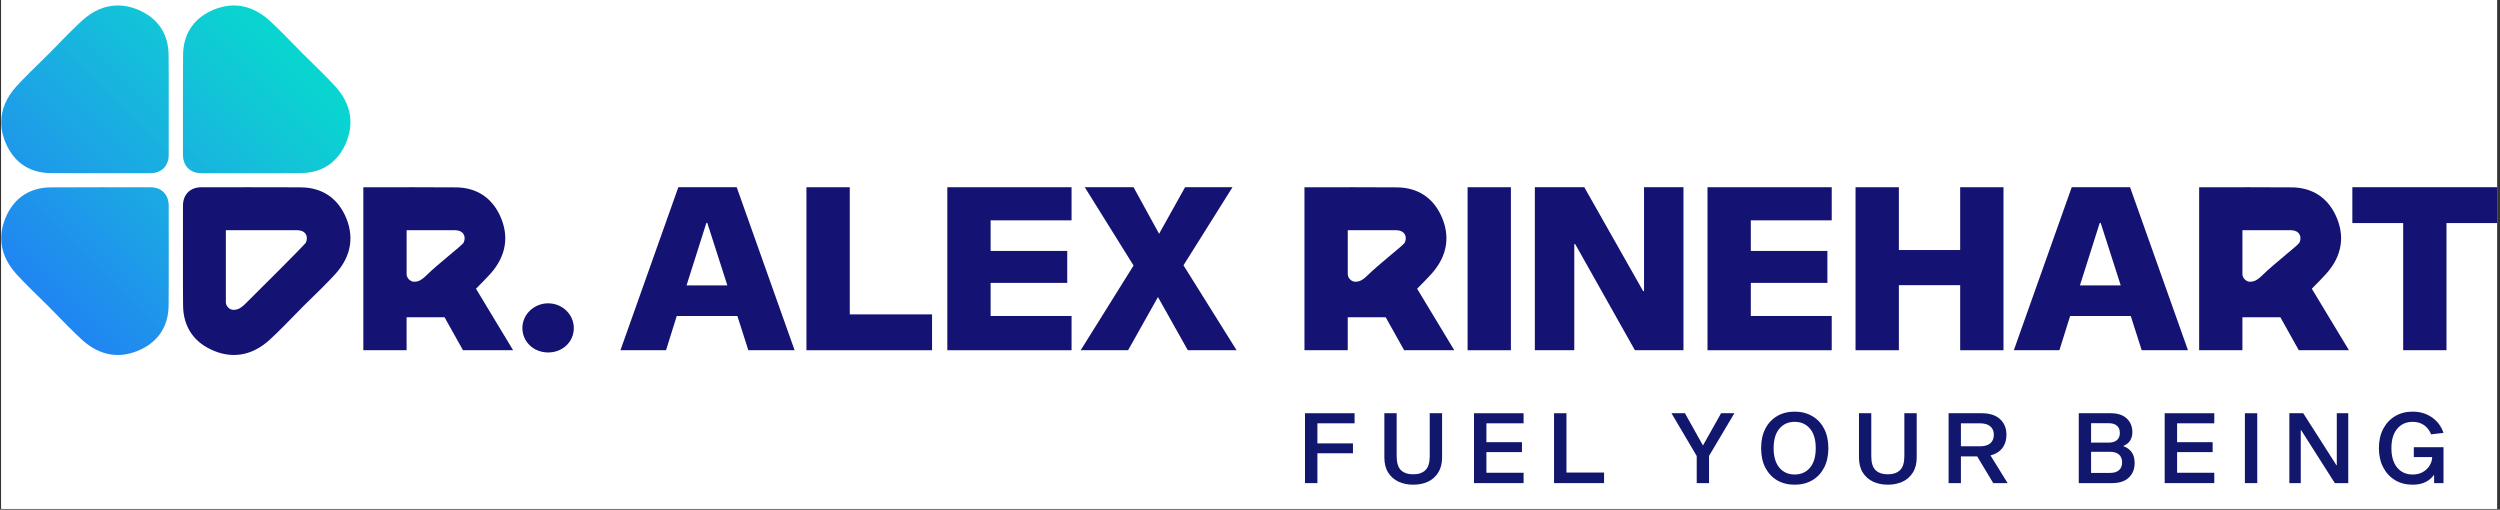
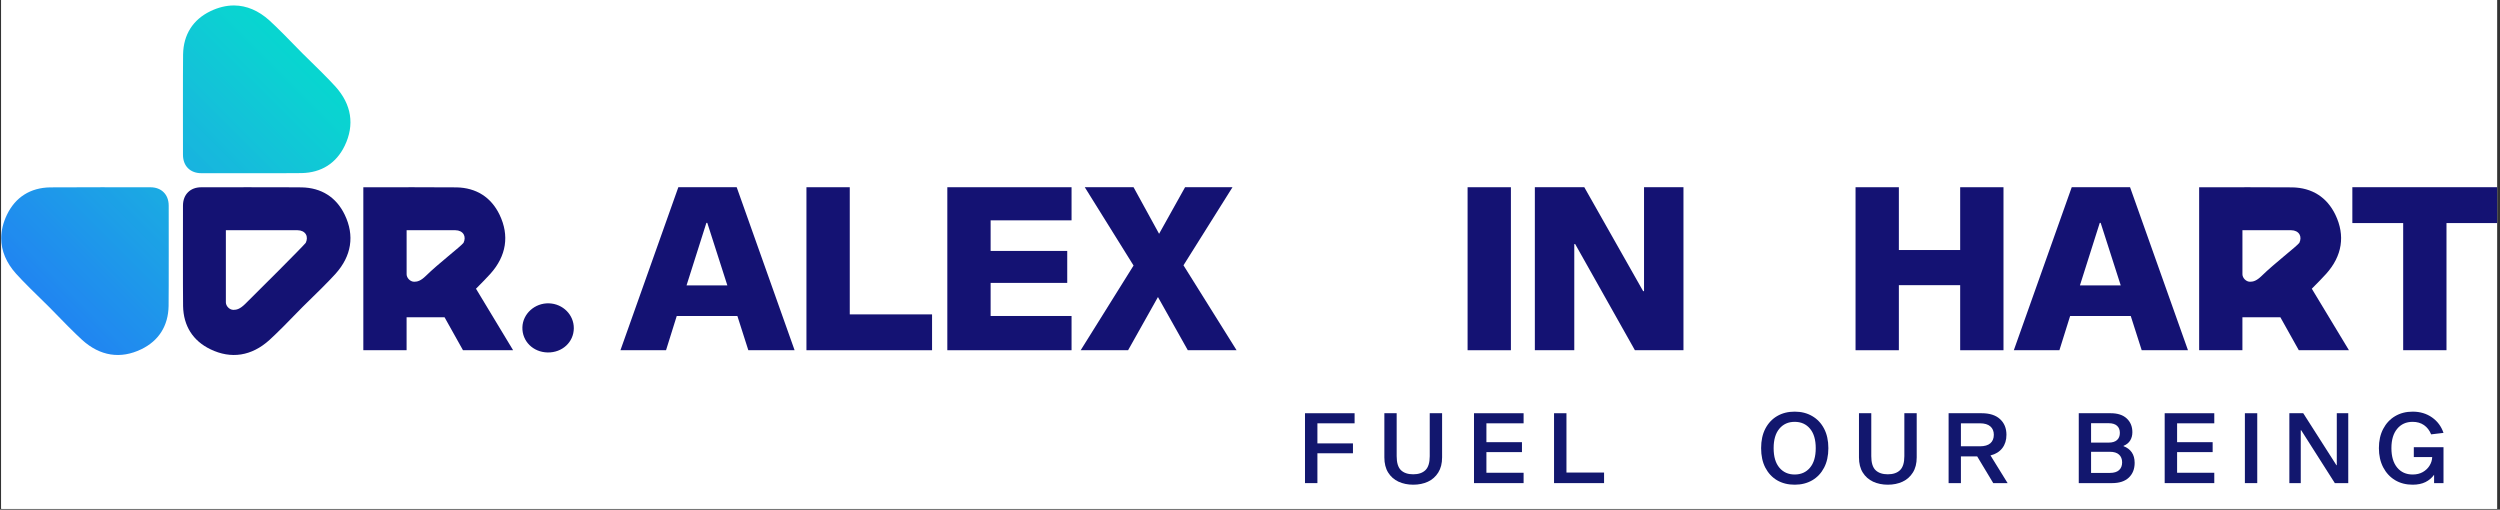
<svg xmlns="http://www.w3.org/2000/svg" version="1.0" preserveAspectRatio="xMidYMid meet" height="201" viewBox="0 0 739.5 150.75" zoomAndPan="magnify" width="986">
  <rect x="0" y="0" width="739.5" height="150.75" fill="#333333" stroke="none" />
  <defs>
    <g />
    <clipPath id="11ab3a2af6">
      <path clip-rule="nonzero" d="M 0.363 0 L 738.637 0 L 738.637 150.5 L 0.363 150.5 Z M 0.363 0" />
    </clipPath>
    <clipPath id="0eaed8fa1a">
      <path clip-rule="nonzero" d="M 0.363 55.016 L 50 55.016 L 50 105.676 L 0.363 105.676 Z M 0.363 55.016" />
    </clipPath>
    <clipPath id="a171cbb5ca">
      <path clip-rule="nonzero" d="M 14.82 55.426 C 8.969 55.531 4.555 58.328 2.055 63.516 C 0.93 65.852 0.371 68.164 0.363 70.43 L 0.363 70.512 C 0.375 74.195 1.855 77.746 4.789 81.008 C 6.652 83.078 10.52 86.926 14.535 90.812 C 18.418 94.836 22.258 98.703 24.324 100.574 C 29.602 105.336 35.641 106.281 41.793 103.309 C 46.969 100.809 49.762 96.387 49.871 90.523 C 49.941 86.688 49.902 60.805 49.902 60.805 C 49.895 59.16 49.363 57.816 48.418 56.879 C 47.48 55.93 46.141 55.402 44.496 55.395 C 44.496 55.395 37.328 55.383 29.98 55.383 C 23.379 55.383 16.637 55.395 14.82 55.426" />
    </clipPath>
    <clipPath id="3ff7ecf148">
      <path clip-rule="nonzero" d="M -25.051 80.832 L 25.152 131.109 L 75.352 80.832 L 25.152 30.559 Z M -25.051 80.832" />
    </clipPath>
    <linearGradient id="bdaaa460d2" y2="0" gradientUnits="userSpaceOnUse" x2="0.484" y1="0" gradientTransform="matrix(71.795, -71.9, 71.795, 71.9, 15.184, 90.163)" x1="-0.211">
      <stop offset="0" stop-color="rgb(12.5%, 52.499%, 94.499%)" stop-opacity="1" />
      <stop offset="0.25" stop-color="rgb(12.5%, 52.499%, 94.499%)" stop-opacity="1" />
      <stop offset="0.312" stop-color="rgb(12.5%, 52.594%, 94.499%)" stop-opacity="1" />
      <stop offset="0.32" stop-color="rgb(12.5%, 52.794%, 94.397%)" stop-opacity="1" />
      <stop offset="0.328" stop-color="rgb(12.5%, 52.946%, 94.197%)" stop-opacity="1" />
      <stop offset="0.336" stop-color="rgb(12.5%, 53.091%, 94.099%)" stop-opacity="1" />
      <stop offset="0.344" stop-color="rgb(12.5%, 53.288%, 94.099%)" stop-opacity="1" />
      <stop offset="0.352" stop-color="rgb(12.5%, 53.493%, 94.099%)" stop-opacity="1" />
      <stop offset="0.359" stop-color="rgb(12.5%, 53.696%, 94.051%)" stop-opacity="1" />
      <stop offset="0.375" stop-color="rgb(12.5%, 53.947%, 93.851%)" stop-opacity="1" />
      <stop offset="0.383" stop-color="rgb(12.5%, 54.179%, 93.7%)" stop-opacity="1" />
      <stop offset="0.387" stop-color="rgb(12.5%, 54.465%, 93.7%)" stop-opacity="1" />
      <stop offset="0.391" stop-color="rgb(12.5%, 54.669%, 93.7%)" stop-opacity="1" />
      <stop offset="0.406" stop-color="rgb(12.5%, 54.828%, 93.655%)" stop-opacity="1" />
      <stop offset="0.438" stop-color="rgb(12.474%, 55.177%, 93.456%)" stop-opacity="1" />
      <stop offset="0.445" stop-color="rgb(12.37%, 55.472%, 93.3%)" stop-opacity="1" />
      <stop offset="0.453" stop-color="rgb(12.245%, 55.676%, 93.26%)" stop-opacity="1" />
      <stop offset="0.461" stop-color="rgb(12.199%, 55.875%, 93.123%)" stop-opacity="1" />
      <stop offset="0.469" stop-color="rgb(12.199%, 56.102%, 92.963%)" stop-opacity="1" />
      <stop offset="0.484" stop-color="rgb(12.199%, 56.406%, 92.899%)" stop-opacity="1" />
      <stop offset="0.5" stop-color="rgb(12.199%, 56.773%, 92.865%)" stop-opacity="1" />
      <stop offset="0.531" stop-color="rgb(12.199%, 57.159%, 92.665%)" stop-opacity="1" />
      <stop offset="0.547" stop-color="rgb(12.199%, 57.504%, 92.476%)" stop-opacity="1" />
      <stop offset="0.555" stop-color="rgb(12.199%, 57.755%, 92.381%)" stop-opacity="1" />
      <stop offset="0.562" stop-color="rgb(12.199%, 57.979%, 92.255%)" stop-opacity="1" />
      <stop offset="0.57" stop-color="rgb(12.132%, 58.253%, 92.2%)" stop-opacity="1" />
      <stop offset="0.578" stop-color="rgb(11.932%, 58.429%, 92.2%)" stop-opacity="1" />
      <stop offset="0.586" stop-color="rgb(11.8%, 58.556%, 92.2%)" stop-opacity="1" />
      <stop offset="0.594" stop-color="rgb(11.8%, 58.752%, 92.174%)" stop-opacity="1" />
      <stop offset="0.602" stop-color="rgb(11.8%, 58.955%, 92.044%)" stop-opacity="1" />
      <stop offset="0.609" stop-color="rgb(11.8%, 59.16%, 91.87%)" stop-opacity="1" />
      <stop offset="0.625" stop-color="rgb(11.8%, 59.43%, 91.8%)" stop-opacity="1" />
      <stop offset="0.641" stop-color="rgb(11.8%, 59.644%, 91.754%)" stop-opacity="1" />
      <stop offset="0.648" stop-color="rgb(11.8%, 59.843%, 91.554%)" stop-opacity="1" />
      <stop offset="0.656" stop-color="rgb(11.746%, 60.051%, 91.399%)" stop-opacity="1" />
      <stop offset="0.664" stop-color="rgb(11.546%, 60.298%, 91.399%)" stop-opacity="1" />
      <stop offset="0.672" stop-color="rgb(11.4%, 60.645%, 91.399%)" stop-opacity="1" />
      <stop offset="0.688" stop-color="rgb(11.4%, 60.814%, 91.383%)" stop-opacity="1" />
      <stop offset="0.695" stop-color="rgb(11.4%, 60.934%, 91.264%)" stop-opacity="1" />
      <stop offset="0.703" stop-color="rgb(11.4%, 61.14%, 91.08%)" stop-opacity="1" />
      <stop offset="0.711" stop-color="rgb(11.4%, 61.339%, 90.999%)" stop-opacity="1" />
      <stop offset="0.719" stop-color="rgb(11.4%, 61.548%, 90.999%)" stop-opacity="1" />
      <stop offset="0.727" stop-color="rgb(11.4%, 61.83%, 90.97%)" stop-opacity="1" />
      <stop offset="0.734" stop-color="rgb(11.4%, 62.021%, 90.77%)" stop-opacity="1" />
      <stop offset="0.75" stop-color="rgb(11.4%, 62.233%, 90.599%)" stop-opacity="1" />
      <stop offset="0.766" stop-color="rgb(11.388%, 62.572%, 90.587%)" stop-opacity="1" />
      <stop offset="0.781" stop-color="rgb(11.188%, 62.91%, 90.387%)" stop-opacity="1" />
      <stop offset="0.797" stop-color="rgb(10.999%, 63.11%, 90.199%)" stop-opacity="1" />
      <stop offset="0.805" stop-color="rgb(10.999%, 63.219%, 90.199%)" stop-opacity="1" />
      <stop offset="0.812" stop-color="rgb(10.999%, 63.42%, 90.199%)" stop-opacity="1" />
      <stop offset="0.82" stop-color="rgb(10.999%, 63.712%, 90.169%)" stop-opacity="1" />
      <stop offset="0.828" stop-color="rgb(10.999%, 63.911%, 89.969%)" stop-opacity="1" />
      <stop offset="0.844" stop-color="rgb(10.999%, 64.117%, 89.799%)" stop-opacity="1" />
      <stop offset="0.852" stop-color="rgb(10.999%, 64.417%, 89.799%)" stop-opacity="1" />
      <stop offset="0.859" stop-color="rgb(10.985%, 64.622%, 89.786%)" stop-opacity="1" />
      <stop offset="0.875" stop-color="rgb(10.785%, 64.912%, 89.586%)" stop-opacity="1" />
      <stop offset="0.891" stop-color="rgb(10.599%, 65.103%, 89.4%)" stop-opacity="1" />
      <stop offset="0.895" stop-color="rgb(10.599%, 65.303%, 89.4%)" stop-opacity="1" />
      <stop offset="0.898" stop-color="rgb(10.599%, 65.5%, 89.4%)" stop-opacity="1" />
      <stop offset="0.906" stop-color="rgb(10.599%, 65.517%, 89.381%)" stop-opacity="1" />
      <stop offset="0.914" stop-color="rgb(10.599%, 65.727%, 89.182%)" stop-opacity="1" />
      <stop offset="0.922" stop-color="rgb(10.599%, 66.11%, 89%)" stop-opacity="1" />
      <stop offset="0.938" stop-color="rgb(10.599%, 66.299%, 89%)" stop-opacity="1" />
      <stop offset="0.945" stop-color="rgb(10.498%, 66.399%, 89%)" stop-opacity="1" />
      <stop offset="0.953" stop-color="rgb(10.298%, 66.603%, 88.995%)" stop-opacity="1" />
      <stop offset="0.969" stop-color="rgb(10.199%, 66.901%, 88.797%)" stop-opacity="1" />
      <stop offset="0.984" stop-color="rgb(10.199%, 67.105%, 88.6%)" stop-opacity="1" />
      <stop offset="0.992" stop-color="rgb(10.199%, 67.31%, 88.599%)" stop-opacity="1" />
      <stop offset="1" stop-color="rgb(10.199%, 67.648%, 88.599%)" stop-opacity="1" />
    </linearGradient>
    <clipPath id="a56a824879">
      <path clip-rule="nonzero" d="M 0.363 1.617 L 50 1.617 L 50 51.594 L 0.363 51.594 Z M 0.363 1.617" />
    </clipPath>
    <clipPath id="f67bc80c43">
      <path clip-rule="nonzero" d="M 34.75 1.617 C 31.09 1.645 27.562 3.129 24.324 6.051 C 22.258 7.918 18.418 11.789 14.535 15.809 C 10.52 19.699 6.652 23.547 4.789 25.617 C 1.855 28.875 0.375 32.426 0.363 36.117 L 0.363 36.191 C 0.371 38.457 0.93 40.773 2.055 43.109 C 4.555 48.293 8.969 51.09 14.82 51.199 C 18.652 51.27 44.496 51.23 44.496 51.23 C 46.141 51.223 47.48 50.691 48.418 49.746 C 49.363 48.809 49.895 47.465 49.902 45.816 C 49.902 45.816 49.941 19.938 49.871 16.098 C 49.762 10.238 46.969 5.816 41.793 3.312 C 39.48 2.199 37.188 1.633 34.945 1.617 Z M 34.75 1.617" />
    </clipPath>
    <clipPath id="99b47c136e">
      <path clip-rule="nonzero" d="M -24.426 26.441 L 25.152 76.094 L 74.73 26.441 L 25.152 -23.207 Z M -24.426 26.441" />
    </clipPath>
    <linearGradient id="0319939605" y2="0" gradientUnits="userSpaceOnUse" x2="0.858" y1="0" gradientTransform="matrix(71.795, -71.9, 71.795, 71.9, -5.346, 69.604)" x1="0.167">
      <stop offset="0" stop-color="rgb(12.199%, 57.999%, 92.2%)" stop-opacity="1" />
      <stop offset="0.016" stop-color="rgb(12.199%, 57.999%, 92.2%)" stop-opacity="1" />
      <stop offset="0.02" stop-color="rgb(12.18%, 58.199%, 92.2%)" stop-opacity="1" />
      <stop offset="0.023" stop-color="rgb(12.16%, 58.4%, 92.2%)" stop-opacity="1" />
      <stop offset="0.031" stop-color="rgb(11.98%, 58.406%, 92.2%)" stop-opacity="1" />
      <stop offset="0.047" stop-color="rgb(11.8%, 58.609%, 92.197%)" stop-opacity="1" />
      <stop offset="0.062" stop-color="rgb(11.8%, 59%, 91.998%)" stop-opacity="1" />
      <stop offset="0.07" stop-color="rgb(11.8%, 59.299%, 91.801%)" stop-opacity="1" />
      <stop offset="0.078" stop-color="rgb(11.8%, 59.5%, 91.8%)" stop-opacity="1" />
      <stop offset="0.094" stop-color="rgb(11.8%, 59.599%, 91.798%)" stop-opacity="1" />
      <stop offset="0.102" stop-color="rgb(11.8%, 59.705%, 91.693%)" stop-opacity="1" />
      <stop offset="0.109" stop-color="rgb(11.8%, 59.92%, 91.493%)" stop-opacity="1" />
      <stop offset="0.117" stop-color="rgb(11.787%, 60.228%, 91.399%)" stop-opacity="1" />
      <stop offset="0.125" stop-color="rgb(11.588%, 60.611%, 91.399%)" stop-opacity="1" />
      <stop offset="0.141" stop-color="rgb(11.4%, 60.799%, 91.399%)" stop-opacity="1" />
      <stop offset="0.148" stop-color="rgb(11.4%, 60.901%, 91.296%)" stop-opacity="1" />
      <stop offset="0.156" stop-color="rgb(11.4%, 61.108%, 91.096%)" stop-opacity="1" />
      <stop offset="0.172" stop-color="rgb(11.4%, 61.406%, 90.999%)" stop-opacity="1" />
      <stop offset="0.188" stop-color="rgb(11.4%, 61.792%, 90.805%)" stop-opacity="1" />
      <stop offset="0.195" stop-color="rgb(11.4%, 62.093%, 90.605%)" stop-opacity="1" />
      <stop offset="0.203" stop-color="rgb(11.4%, 62.303%, 90.599%)" stop-opacity="1" />
      <stop offset="0.219" stop-color="rgb(11.4%, 62.552%, 90.599%)" stop-opacity="1" />
      <stop offset="0.234" stop-color="rgb(11.392%, 62.706%, 90.591%)" stop-opacity="1" />
      <stop offset="0.25" stop-color="rgb(11.191%, 62.909%, 90.392%)" stop-opacity="1" />
      <stop offset="0.266" stop-color="rgb(10.999%, 63.3%, 90.199%)" stop-opacity="1" />
      <stop offset="0.27" stop-color="rgb(10.999%, 63.696%, 90.182%)" stop-opacity="1" />
      <stop offset="0.273" stop-color="rgb(10.999%, 63.899%, 90.167%)" stop-opacity="1" />
      <stop offset="0.281" stop-color="rgb(10.999%, 63.904%, 89.983%)" stop-opacity="1" />
      <stop offset="0.297" stop-color="rgb(10.999%, 64.105%, 89.799%)" stop-opacity="1" />
      <stop offset="0.312" stop-color="rgb(10.999%, 64.496%, 89.799%)" stop-opacity="1" />
      <stop offset="0.328" stop-color="rgb(10.995%, 64.699%, 89.795%)" stop-opacity="1" />
      <stop offset="0.344" stop-color="rgb(10.797%, 64.902%, 89.597%)" stop-opacity="1" />
      <stop offset="0.352" stop-color="rgb(10.6%, 65.201%, 89.4%)" stop-opacity="1" />
      <stop offset="0.359" stop-color="rgb(10.599%, 65.414%, 89.4%)" stop-opacity="1" />
      <stop offset="0.367" stop-color="rgb(10.599%, 65.712%, 89.391%)" stop-opacity="1" />
      <stop offset="0.375" stop-color="rgb(10.599%, 65.901%, 89.191%)" stop-opacity="1" />
      <stop offset="0.391" stop-color="rgb(10.599%, 66.098%, 89%)" stop-opacity="1" />
      <stop offset="0.398" stop-color="rgb(10.498%, 66.397%, 89%)" stop-opacity="1" />
      <stop offset="0.406" stop-color="rgb(10.298%, 66.605%, 88.995%)" stop-opacity="1" />
      <stop offset="0.422" stop-color="rgb(10.199%, 66.904%, 88.795%)" stop-opacity="1" />
      <stop offset="0.438" stop-color="rgb(10.199%, 67.099%, 88.599%)" stop-opacity="1" />
      <stop offset="0.445" stop-color="rgb(10.199%, 67.197%, 88.599%)" stop-opacity="1" />
      <stop offset="0.453" stop-color="rgb(10.199%, 67.401%, 88.599%)" stop-opacity="1" />
      <stop offset="0.461" stop-color="rgb(10.199%, 67.653%, 88.599%)" stop-opacity="1" />
      <stop offset="0.469" stop-color="rgb(10.004%, 67.995%, 88.403%)" stop-opacity="1" />
      <stop offset="0.484" stop-color="rgb(9.804%, 68.199%, 88.203%)" stop-opacity="1" />
      <stop offset="0.5" stop-color="rgb(9.799%, 68.405%, 88.199%)" stop-opacity="1" />
      <stop offset="0.516" stop-color="rgb(9.799%, 68.796%, 88.004%)" stop-opacity="1" />
      <stop offset="0.531" stop-color="rgb(9.792%, 69.002%, 87.804%)" stop-opacity="1" />
      <stop offset="0.547" stop-color="rgb(9.592%, 69.205%, 87.799%)" stop-opacity="1" />
      <stop offset="0.555" stop-color="rgb(9.399%, 69.591%, 87.654%)" stop-opacity="1" />
      <stop offset="0.562" stop-color="rgb(9.399%, 69.98%, 87.505%)" stop-opacity="1" />
      <stop offset="0.578" stop-color="rgb(9.399%, 70.189%, 87.5%)" stop-opacity="1" />
      <stop offset="0.594" stop-color="rgb(9.399%, 70.398%, 87.5%)" stop-opacity="1" />
      <stop offset="0.602" stop-color="rgb(9.299%, 70.697%, 87.399%)" stop-opacity="1" />
      <stop offset="0.609" stop-color="rgb(9.099%, 70.9%, 87.198%)" stop-opacity="1" />
      <stop offset="0.625" stop-color="rgb(9%, 70.999%, 87.099%)" stop-opacity="1" />
      <stop offset="0.633" stop-color="rgb(9%, 71.193%, 86.905%)" stop-opacity="1" />
      <stop offset="0.641" stop-color="rgb(9%, 71.393%, 86.705%)" stop-opacity="1" />
      <stop offset="0.645" stop-color="rgb(9%, 71.608%, 86.699%)" stop-opacity="1" />
      <stop offset="0.648" stop-color="rgb(9%, 71.819%, 86.699%)" stop-opacity="1" />
      <stop offset="0.656" stop-color="rgb(9%, 72.008%, 86.699%)" stop-opacity="1" />
      <stop offset="0.688" stop-color="rgb(8.806%, 72.343%, 86.505%)" stop-opacity="1" />
      <stop offset="0.695" stop-color="rgb(8.606%, 72.591%, 86.305%)" stop-opacity="1" />
      <stop offset="0.703" stop-color="rgb(8.6%, 72.795%, 86.299%)" stop-opacity="1" />
      <stop offset="0.719" stop-color="rgb(8.6%, 72.899%, 86.299%)" stop-opacity="1" />
      <stop offset="0.727" stop-color="rgb(8.412%, 73.085%, 86.113%)" stop-opacity="1" />
      <stop offset="0.73" stop-color="rgb(8.212%, 73.486%, 85.913%)" stop-opacity="1" />
      <stop offset="0.734" stop-color="rgb(8.199%, 73.7%, 85.899%)" stop-opacity="1" />
      <stop offset="0.742" stop-color="rgb(8.199%, 73.701%, 85.899%)" stop-opacity="1" />
      <stop offset="0.75" stop-color="rgb(8.199%, 73.898%, 85.899%)" stop-opacity="1" />
      <stop offset="0.758" stop-color="rgb(8.199%, 74.193%, 85.803%)" stop-opacity="1" />
      <stop offset="0.766" stop-color="rgb(8.199%, 74.39%, 85.609%)" stop-opacity="1" />
      <stop offset="0.781" stop-color="rgb(8.197%, 74.495%, 85.506%)" stop-opacity="1" />
      <stop offset="0.797" stop-color="rgb(8.002%, 74.698%, 85.5%)" stop-opacity="1" />
      <stop offset="0.812" stop-color="rgb(7.802%, 75.087%, 85.307%)" stop-opacity="1" />
      <stop offset="0.82" stop-color="rgb(7.799%, 75.294%, 85.107%)" stop-opacity="1" />
      <stop offset="0.828" stop-color="rgb(7.799%, 75.502%, 85.1%)" stop-opacity="1" />
      <stop offset="0.844" stop-color="rgb(7.649%, 75.888%, 85.1%)" stop-opacity="1" />
      <stop offset="0.852" stop-color="rgb(7.5%, 76.187%, 85.001%)" stop-opacity="1" />
      <stop offset="0.859" stop-color="rgb(7.5%, 76.398%, 84.801%)" stop-opacity="1" />
      <stop offset="0.875" stop-color="rgb(7.5%, 76.5%, 84.698%)" stop-opacity="1" />
      <stop offset="0.891" stop-color="rgb(7.306%, 76.692%, 84.698%)" stop-opacity="1" />
      <stop offset="0.898" stop-color="rgb(7.106%, 76.988%, 84.602%)" stop-opacity="1" />
      <stop offset="0.906" stop-color="rgb(7.1%, 77.196%, 84.402%)" stop-opacity="1" />
      <stop offset="0.922" stop-color="rgb(7.1%, 77.299%, 84.299%)" stop-opacity="1" />
      <stop offset="0.93" stop-color="rgb(6.912%, 77.438%, 84.299%)" stop-opacity="1" />
      <stop offset="0.938" stop-color="rgb(6.712%, 77.588%, 84.299%)" stop-opacity="1" />
      <stop offset="0.941" stop-color="rgb(6.697%, 77.8%, 84.297%)" stop-opacity="1" />
      <stop offset="0.945" stop-color="rgb(6.696%, 78.003%, 84.296%)" stop-opacity="1" />
      <stop offset="0.953" stop-color="rgb(6.5%, 78.198%, 84.1%)" stop-opacity="1" />
      <stop offset="0.969" stop-color="rgb(6.302%, 78.397%, 83.902%)" stop-opacity="1" />
      <stop offset="0.977" stop-color="rgb(6.299%, 78.496%, 83.899%)" stop-opacity="1" />
      <stop offset="0.984" stop-color="rgb(6.297%, 78.697%, 83.897%)" stop-opacity="1" />
      <stop offset="1" stop-color="rgb(6.1%, 78.998%, 83.701%)" stop-opacity="1" />
    </linearGradient>
    <clipPath id="e9242da21d">
      <path clip-rule="nonzero" d="M 54 1.617 L 104 1.617 L 104 51.594 L 54 51.594 Z M 54 1.617" />
    </clipPath>
    <clipPath id="638c6aeaeb">
      <path clip-rule="nonzero" d="M 69.078 1.617 C 66.836 1.633 64.543 2.199 62.234 3.312 C 57.055 5.816 54.262 10.238 54.156 16.098 C 54.082 19.938 54.125 45.816 54.125 45.816 C 54.133 47.465 54.66 48.809 55.605 49.746 C 56.543 50.691 57.883 51.223 59.527 51.23 C 59.527 51.23 85.371 51.27 89.203 51.199 C 95.055 51.09 99.469 48.293 101.969 43.109 C 104.938 36.949 103.992 30.902 99.234 25.617 C 97.371 23.547 93.508 19.699 89.492 15.809 C 85.605 11.789 81.766 7.918 79.699 6.051 C 76.461 3.129 72.934 1.645 69.273 1.617 Z M 69.078 1.617" />
    </clipPath>
    <clipPath id="3a30acb949">
      <path clip-rule="nonzero" d="M 29.297 26.441 L 79.508 76.73 L 129.723 26.441 L 79.508 -23.844 Z M 29.297 26.441" />
    </clipPath>
    <linearGradient id="a3160cac91" y2="0" gradientUnits="userSpaceOnUse" x2="1.236" y1="0" gradientTransform="matrix(71.795, -71.9, 71.795, 71.9, 15.215, 90.195)" x1="0.541">
      <stop offset="0" stop-color="rgb(9.399%, 69.426%, 87.799%)" stop-opacity="1" />
      <stop offset="0.016" stop-color="rgb(9.399%, 69.612%, 87.65%)" stop-opacity="1" />
      <stop offset="0.023" stop-color="rgb(9.399%, 69.904%, 87.5%)" stop-opacity="1" />
      <stop offset="0.031" stop-color="rgb(9.399%, 70.11%, 87.5%)" stop-opacity="1" />
      <stop offset="0.047" stop-color="rgb(9.398%, 70.407%, 87.498%)" stop-opacity="1" />
      <stop offset="0.062" stop-color="rgb(9.204%, 70.795%, 87.305%)" stop-opacity="1" />
      <stop offset="0.078" stop-color="rgb(9.004%, 70.995%, 87.103%)" stop-opacity="1" />
      <stop offset="0.094" stop-color="rgb(9%, 71.194%, 86.903%)" stop-opacity="1" />
      <stop offset="0.102" stop-color="rgb(9%, 71.577%, 86.703%)" stop-opacity="1" />
      <stop offset="0.105" stop-color="rgb(9%, 71.982%, 86.699%)" stop-opacity="1" />
      <stop offset="0.109" stop-color="rgb(9%, 72.198%, 86.699%)" stop-opacity="1" />
      <stop offset="0.125" stop-color="rgb(9%, 72.198%, 86.699%)" stop-opacity="1" />
      <stop offset="0.141" stop-color="rgb(8.81%, 72.34%, 86.51%)" stop-opacity="1" />
      <stop offset="0.148" stop-color="rgb(8.611%, 72.581%, 86.31%)" stop-opacity="1" />
      <stop offset="0.156" stop-color="rgb(8.6%, 72.786%, 86.299%)" stop-opacity="1" />
      <stop offset="0.172" stop-color="rgb(8.6%, 72.894%, 86.299%)" stop-opacity="1" />
      <stop offset="0.18" stop-color="rgb(8.427%, 73.071%, 86.127%)" stop-opacity="1" />
      <stop offset="0.188" stop-color="rgb(8.226%, 73.271%, 85.927%)" stop-opacity="1" />
      <stop offset="0.195" stop-color="rgb(8.199%, 73.482%, 85.899%)" stop-opacity="1" />
      <stop offset="0.203" stop-color="rgb(8.199%, 73.86%, 85.899%)" stop-opacity="1" />
      <stop offset="0.219" stop-color="rgb(8.199%, 74.077%, 85.899%)" stop-opacity="1" />
      <stop offset="0.234" stop-color="rgb(8.199%, 74.287%, 85.71%)" stop-opacity="1" />
      <stop offset="0.25" stop-color="rgb(8.015%, 74.67%, 85.51%)" stop-opacity="1" />
      <stop offset="0.266" stop-color="rgb(7.816%, 74.883%, 85.5%)" stop-opacity="1" />
      <stop offset="0.273" stop-color="rgb(7.799%, 75.069%, 85.33%)" stop-opacity="1" />
      <stop offset="0.277" stop-color="rgb(7.799%, 75.435%, 85.13%)" stop-opacity="1" />
      <stop offset="0.281" stop-color="rgb(7.799%, 75.633%, 85.1%)" stop-opacity="1" />
      <stop offset="0.297" stop-color="rgb(7.649%, 75.821%, 85.1%)" stop-opacity="1" />
      <stop offset="0.305" stop-color="rgb(7.5%, 76.128%, 85.025%)" stop-opacity="1" />
      <stop offset="0.312" stop-color="rgb(7.5%, 76.344%, 84.853%)" stop-opacity="1" />
      <stop offset="0.328" stop-color="rgb(7.5%, 76.471%, 84.727%)" stop-opacity="1" />
      <stop offset="0.344" stop-color="rgb(7.327%, 76.671%, 84.698%)" stop-opacity="1" />
      <stop offset="0.352" stop-color="rgb(7.127%, 76.942%, 84.625%)" stop-opacity="1" />
      <stop offset="0.359" stop-color="rgb(7.1%, 77.148%, 84.45%)" stop-opacity="1" />
      <stop offset="0.375" stop-color="rgb(7.1%, 77.275%, 84.322%)" stop-opacity="1" />
      <stop offset="0.383" stop-color="rgb(6.963%, 77.402%, 84.299%)" stop-opacity="1" />
      <stop offset="0.391" stop-color="rgb(6.761%, 77.551%, 84.299%)" stop-opacity="1" />
      <stop offset="0.398" stop-color="rgb(6.699%, 77.742%, 84.299%)" stop-opacity="1" />
      <stop offset="0.402" stop-color="rgb(6.555%, 78.085%, 84.155%)" stop-opacity="1" />
      <stop offset="0.406" stop-color="rgb(6.412%, 78.287%, 84.012%)" stop-opacity="1" />
      <stop offset="0.422" stop-color="rgb(6.355%, 78.343%, 83.955%)" stop-opacity="1" />
      <stop offset="0.438" stop-color="rgb(6.299%, 78.558%, 83.899%)" stop-opacity="1" />
      <stop offset="0.445" stop-color="rgb(6.238%, 78.819%, 83.838%)" stop-opacity="1" />
      <stop offset="0.453" stop-color="rgb(6.075%, 79.022%, 83.675%)" stop-opacity="1" />
      <stop offset="0.469" stop-color="rgb(5.936%, 79.163%, 83.536%)" stop-opacity="1" />
      <stop offset="0.477" stop-color="rgb(5.785%, 79.312%, 83.499%)" stop-opacity="1" />
      <stop offset="0.48" stop-color="rgb(5.585%, 79.636%, 83.499%)" stop-opacity="1" />
      <stop offset="0.484" stop-color="rgb(5.499%, 79.845%, 83.499%)" stop-opacity="1" />
      <stop offset="0.492" stop-color="rgb(5.499%, 79.921%, 83.372%)" stop-opacity="1" />
      <stop offset="0.5" stop-color="rgb(5.499%, 80.119%, 83.173%)" stop-opacity="1" />
      <stop offset="0.516" stop-color="rgb(5.499%, 80.319%, 83.099%)" stop-opacity="1" />
      <stop offset="0.531" stop-color="rgb(5.341%, 80.556%, 82.941%)" stop-opacity="1" />
      <stop offset="0.539" stop-color="rgb(5.084%, 80.814%, 82.741%)" stop-opacity="1" />
      <stop offset="0.547" stop-color="rgb(4.887%, 81.01%, 82.7%)" stop-opacity="1" />
      <stop offset="0.562" stop-color="rgb(4.597%, 81.302%, 82.588%)" stop-opacity="1" />
      <stop offset="0.578" stop-color="rgb(4.352%, 81.656%, 82.437%)" stop-opacity="1" />
      <stop offset="0.586" stop-color="rgb(4.3%, 82.01%, 82.399%)" stop-opacity="1" />
      <stop offset="0.594" stop-color="rgb(4.3%, 82.301%, 82.399%)" stop-opacity="1" />
      <stop offset="0.609" stop-color="rgb(4.147%, 82.512%, 82.248%)" stop-opacity="1" />
      <stop offset="0.625" stop-color="rgb(3.947%, 82.663%, 82.048%)" stop-opacity="1" />
      <stop offset="0.641" stop-color="rgb(3.757%, 82.841%, 81.999%)" stop-opacity="1" />
      <stop offset="0.648" stop-color="rgb(3.514%, 83.083%, 81.956%)" stop-opacity="1" />
      <stop offset="0.656" stop-color="rgb(3.311%, 83.286%, 81.812%)" stop-opacity="1" />
      <stop offset="0.688" stop-color="rgb(3.154%, 83.444%, 81.654%)" stop-opacity="1" />
      <stop offset="0.75" stop-color="rgb(3.099%, 83.499%, 81.599%)" stop-opacity="1" />
      <stop offset="1" stop-color="rgb(3.099%, 83.499%, 81.599%)" stop-opacity="1" />
    </linearGradient>
    <clipPath id="11192f712e">
      <path clip-rule="nonzero" d="M 695 55 L 738.637 55 L 738.637 104 L 695 104 Z M 695 55" />
    </clipPath>
  </defs>
  <g clip-path="url(#11ab3a2af6)">
    <path fill-rule="nonzero" fill-opacity="1" d="M 0.363 0 L 738.637 0 L 738.637 150.5 L 0.363 150.5 Z M 0.363 0" fill="#ffffff" />
    <path fill-rule="nonzero" fill-opacity="1" d="M 0.363 0 L 738.637 0 L 738.637 150.5 L 0.363 150.5 Z M 0.363 0" fill="#ffffff" />
  </g>
  <path fill-rule="nonzero" fill-opacity="1" d="M 208.949 65.918 L 203.078 84.422 L 215.152 84.422 L 209.215 65.918 Z M 235.043 103.598 L 221.355 103.598 L 218.117 93.469 L 200.18 93.469 L 197.012 103.598 L 183.527 103.598 L 200.652 55.383 L 217.914 55.383 Z M 235.043 103.598" fill="#141273" />
  <path fill-rule="nonzero" fill-opacity="1" d="M 275.703 92.996 L 275.703 103.598 L 238.547 103.598 L 238.547 55.383 L 251.359 55.383 L 251.359 92.996 Z M 275.703 92.996" fill="#141273" />
  <path fill-rule="nonzero" fill-opacity="1" d="M 316.965 65.176 L 293.027 65.176 L 293.027 74.227 L 315.688 74.227 L 315.688 83.68 L 293.027 83.68 L 293.027 93.469 L 316.965 93.469 L 316.965 103.598 L 280.219 103.598 L 280.219 55.383 L 316.965 55.383 Z M 316.965 65.176" fill="#141273" />
  <path fill-rule="nonzero" fill-opacity="1" d="M 350.074 78.477 L 365.785 103.598 L 351.355 103.598 L 342.523 87.863 L 333.688 103.598 L 319.664 103.598 L 335.305 78.547 L 320.879 55.383 L 335.305 55.383 L 342.859 69.16 L 350.543 55.383 L 364.57 55.383 Z M 350.074 78.477" fill="#141273" />
  <path fill-rule="nonzero" fill-opacity="1" d="M 161.996 104.258 C 157.68 104.18 154.422 100.934 154.523 96.82 C 154.625 92.812 158.211 89.586 162.402 89.727 C 166.523 89.871 169.766 93.129 169.734 97.105 C 169.703 101.203 166.316 104.332 161.996 104.258" fill="#141273" />
  <g clip-path="url(#0eaed8fa1a)">
    <g clip-path="url(#a171cbb5ca)">
      <g clip-path="url(#3ff7ecf148)">
        <path fill-rule="nonzero" d="M -24.746 80.531 L 25.152 130.504 L 75.051 80.531 L 25.152 30.559 Z M -24.746 80.531" fill="url(#bdaaa460d2)" />
      </g>
    </g>
  </g>
  <path fill-rule="nonzero" fill-opacity="1" d="M 90.43 71.844 C 89.461 73.043 76.281 86.223 72.496 89.934 C 70.965 91.438 69.965 91.648 69.117 91.656 L 68.965 91.652 C 67.898 91.633 66.824 90.551 66.812 89.461 C 66.793 87.973 66.812 68.102 66.812 68.102 L 88.039 68.102 C 89.129 68.105 90.043 68.562 90.484 69.324 C 90.891 70.027 90.867 70.957 90.43 71.844 M 101.969 63.516 C 99.469 58.328 95.055 55.531 89.203 55.426 C 85.371 55.355 59.527 55.395 59.527 55.395 C 57.879 55.402 56.543 55.93 55.605 56.879 C 54.66 57.82 54.133 59.16 54.125 60.805 C 54.125 60.805 54.082 86.688 54.156 90.523 C 54.262 96.391 57.055 100.809 62.234 103.309 C 68.383 106.281 74.418 105.336 79.699 100.57 C 81.766 98.707 85.609 94.836 89.492 90.812 C 93.508 86.926 97.371 83.078 99.234 81.008 C 103.992 75.723 104.938 69.672 101.969 63.516" fill="#141273" />
  <g clip-path="url(#a56a824879)">
    <g clip-path="url(#f67bc80c43)">
      <g clip-path="url(#99b47c136e)">
-         <path fill-rule="nonzero" d="M -24.426 26.445 L 25.152 76.098 L 74.73 26.445 L 25.152 -23.207 Z M -24.426 26.445" fill="url(#0319939605)" />
-       </g>
+         </g>
    </g>
  </g>
  <g clip-path="url(#e9242da21d)">
    <g clip-path="url(#638c6aeaeb)">
      <g clip-path="url(#3a30acb949)">
        <path fill-rule="nonzero" d="M 29.293 26.445 L 79.176 76.398 L 129.059 26.445 L 79.176 -23.512 Z M 29.293 26.445" fill="url(#a3160cac91)" />
      </g>
    </g>
  </g>
  <path fill-rule="nonzero" fill-opacity="1" d="M 137.102 71.844 C 136.133 73.043 129.746 77.902 125.961 81.613 C 124.43 83.113 123.43 83.332 122.582 83.336 L 122.43 83.332 C 121.367 83.316 120.289 82.23 120.277 81.145 C 120.262 79.652 120.277 68.102 120.277 68.102 L 134.715 68.102 C 135.801 68.105 136.715 68.562 137.156 69.324 C 137.562 70.027 137.539 70.957 137.102 71.844 M 140.797 85.402 C 142.574 83.625 144.074 82.078 145.039 81.008 C 149.789 75.723 150.734 69.672 147.77 63.516 C 145.273 58.328 140.859 55.531 135.004 55.426 C 131.844 55.367 113.738 55.383 107.473 55.391 L 107.473 103.598 L 120.27 103.598 L 120.27 93.855 L 131.504 93.855 L 136.953 103.598 L 151.781 103.598 Z M 140.797 85.402" fill="#141273" />
  <path fill-rule="nonzero" fill-opacity="1" d="M 434.113 55.383 L 446.926 55.383 L 446.926 103.598 L 434.113 103.598 Z M 434.113 55.383" fill="#141273" />
  <path fill-rule="nonzero" fill-opacity="1" d="M 486.305 55.383 L 497.969 55.383 L 497.969 103.598 L 483.605 103.598 L 465.941 72.199 L 465.672 72.199 L 465.672 103.598 L 454.008 103.598 L 454.008 55.383 L 468.637 55.383 L 486.035 86.109 L 486.305 86.109 Z M 486.305 55.383" fill="#141273" />
-   <path fill-rule="nonzero" fill-opacity="1" d="M 541.824 65.176 L 517.891 65.176 L 517.891 74.227 L 540.543 74.227 L 540.543 83.68 L 517.891 83.68 L 517.891 93.469 L 541.824 93.469 L 541.824 103.598 L 505.078 103.598 L 505.078 55.383 L 541.824 55.383 Z M 541.824 65.176" fill="#141273" />
  <path fill-rule="nonzero" fill-opacity="1" d="M 579.82 73.957 L 579.82 55.383 L 592.633 55.383 L 592.633 103.598 L 579.82 103.598 L 579.82 84.352 L 561.684 84.352 L 561.684 103.598 L 548.871 103.598 L 548.871 55.383 L 561.684 55.383 L 561.684 73.957 Z M 579.82 73.957" fill="#141273" />
  <path fill-rule="nonzero" fill-opacity="1" d="M 621.109 65.918 L 615.242 84.422 L 627.312 84.422 L 621.375 65.918 Z M 647.203 103.598 L 633.516 103.598 L 630.277 93.469 L 612.344 93.469 L 609.172 103.598 L 595.688 103.598 L 612.816 55.383 L 630.074 55.383 Z M 647.203 103.598" fill="#141273" />
  <g clip-path="url(#11192f712e)">
    <path fill-rule="nonzero" fill-opacity="1" d="M 695.824 55.383 L 738.637 55.383 L 738.637 65.984 L 723.672 65.984 L 723.672 103.598 L 710.859 103.598 L 710.859 65.984 L 695.824 65.984 Z M 695.824 55.383" fill="#141273" />
  </g>
-   <path fill-rule="nonzero" fill-opacity="1" d="M 415.492 71.844 C 414.52 73.043 408.141 77.902 404.352 81.613 C 402.82 83.113 401.82 83.332 400.969 83.336 L 400.82 83.332 C 399.754 83.316 398.68 82.23 398.668 81.145 C 398.648 79.652 398.668 68.102 398.668 68.102 L 413.102 68.102 C 414.191 68.105 415.102 68.562 415.543 69.324 C 415.949 70.027 415.93 70.957 415.492 71.844 M 419.188 85.402 C 420.961 83.625 422.465 82.078 423.426 81.008 C 428.18 75.723 429.129 69.672 426.16 63.516 C 423.66 58.328 419.246 55.531 413.391 55.426 C 410.234 55.367 392.125 55.383 385.859 55.391 L 385.859 103.598 L 398.66 103.598 L 398.66 93.855 L 409.895 93.855 L 415.344 103.598 L 430.172 103.598 Z M 419.188 85.402" fill="#141273" />
  <path fill-rule="nonzero" fill-opacity="1" d="M 680.137 71.844 C 679.168 73.043 672.785 77.902 668.996 81.613 C 667.465 83.113 666.465 83.332 665.617 83.336 L 665.465 83.332 C 664.402 83.316 663.324 82.23 663.312 81.145 C 663.293 79.652 663.312 68.102 663.312 68.102 L 677.75 68.102 C 678.836 68.105 679.75 68.562 680.188 69.324 C 680.598 70.027 680.574 70.957 680.137 71.844 M 683.832 85.402 C 685.605 83.625 687.109 82.078 688.07 81.008 C 692.828 75.723 693.773 69.672 690.805 63.516 C 688.305 58.328 683.891 55.531 678.039 55.426 C 674.879 55.367 656.77 55.383 650.508 55.391 L 650.508 103.598 L 663.305 103.598 L 663.305 93.855 L 674.539 93.855 L 679.988 103.598 L 694.82 103.598 Z M 683.832 85.402" fill="#141273" />
  <g fill-opacity="1" fill="#12176e">
    <g transform="translate(384.767, 142.905)">
      <g>
        <path d="M 4.922 -17.688 L 4.922 -11.75 L 15.438 -11.75 L 15.438 -8.828 L 4.922 -8.828 L 4.922 0 L 1.25 0 L 1.25 -20.672 L 15.922 -20.672 L 15.922 -17.688 Z M 4.922 -17.688" />
      </g>
    </g>
  </g>
  <g fill-opacity="1" fill="#12176e">
    <g transform="translate(408.243, 142.905)">
      <g>
        <path d="M 18.328 -20.672 L 18.328 -7.609 C 18.328 -5.816 17.945 -4.32 17.188 -3.125 C 16.438 -1.926 15.422 -1.023 14.141 -0.422 C 12.859 0.172 11.406 0.469 9.781 0.469 C 8.188 0.469 6.738 0.172 5.438 -0.422 C 4.145 -1.023 3.125 -1.926 2.375 -3.125 C 1.625 -4.32 1.25 -5.816 1.25 -7.609 L 1.25 -20.672 L 4.891 -20.672 L 4.891 -7.969 C 4.891 -6.031 5.312 -4.648 6.156 -3.828 C 7.008 -3.016 8.219 -2.609 9.781 -2.609 C 11.344 -2.609 12.547 -3.016 13.391 -3.828 C 14.242 -4.648 14.672 -6.031 14.672 -7.969 L 14.672 -20.672 Z M 18.328 -20.672" />
      </g>
    </g>
  </g>
  <g fill-opacity="1" fill="#12176e">
    <g transform="translate(434.758, 142.905)">
      <g>
        <path d="M 4.922 -12.109 L 15.438 -12.109 L 15.438 -9.172 L 4.922 -9.172 L 4.922 -3.062 L 15.922 -3.062 L 15.922 0 L 1.25 0 L 1.25 -20.672 L 15.922 -20.672 L 15.922 -17.688 L 4.922 -17.688 Z M 4.922 -12.109" />
      </g>
    </g>
  </g>
  <g fill-opacity="1" fill="#12176e">
    <g transform="translate(458.436, 142.905)">
      <g>
        <path d="M 1.25 0 L 1.25 -20.672 L 4.922 -20.672 L 4.922 -3.125 L 16.047 -3.125 L 16.047 0 Z M 1.25 0" />
      </g>
    </g>
  </g>
  <g fill-opacity="1" fill="#12176e">
    <g transform="translate(481.883, 142.905)">
      <g />
    </g>
  </g>
  <g fill-opacity="1" fill="#12176e">
    <g transform="translate(494.33, 142.905)">
      <g>
-         <path d="M 18.703 -20.672 L 11.203 -8.047 L 11.203 0 L 7.562 0 L 7.562 -8.016 L 0.094 -20.672 L 4.078 -20.672 L 9.406 -11.125 L 14.766 -20.672 Z M 18.703 -20.672" />
-       </g>
+         </g>
    </g>
  </g>
  <g fill-opacity="1" fill="#12176e">
    <g transform="translate(520.064, 142.905)">
      <g>
        <path d="M 10.797 -21.141 C 12.766 -21.141 14.492 -20.703 15.984 -19.828 C 17.484 -18.961 18.656 -17.723 19.5 -16.109 C 20.344 -14.492 20.766 -12.57 20.766 -10.344 C 20.766 -8.102 20.344 -6.176 19.5 -4.562 C 18.656 -2.945 17.484 -1.703 15.984 -0.828 C 14.492 0.035 12.766 0.469 10.797 0.469 C 8.828 0.469 7.098 0.035 5.609 -0.828 C 4.129 -1.703 2.969 -2.945 2.125 -4.562 C 1.289 -6.176 0.875 -8.102 0.875 -10.344 C 0.875 -12.57 1.289 -14.492 2.125 -16.109 C 2.969 -17.723 4.129 -18.961 5.609 -19.828 C 7.098 -20.703 8.828 -21.141 10.797 -21.141 Z M 10.797 -2.547 C 12.691 -2.547 14.203 -3.219 15.328 -4.562 C 16.461 -5.906 17.031 -7.832 17.031 -10.344 C 17.031 -12.844 16.461 -14.766 15.328 -16.109 C 14.203 -17.453 12.691 -18.125 10.797 -18.125 C 8.922 -18.125 7.414 -17.453 6.281 -16.109 C 5.145 -14.766 4.578 -12.844 4.578 -10.344 C 4.578 -7.832 5.145 -5.906 6.281 -4.562 C 7.414 -3.219 8.922 -2.547 10.797 -2.547 Z M 10.797 -2.547" />
      </g>
    </g>
  </g>
  <g fill-opacity="1" fill="#12176e">
    <g transform="translate(548.634, 142.905)">
      <g>
        <path d="M 18.328 -20.672 L 18.328 -7.609 C 18.328 -5.816 17.945 -4.32 17.188 -3.125 C 16.438 -1.926 15.422 -1.023 14.141 -0.422 C 12.859 0.172 11.406 0.469 9.781 0.469 C 8.188 0.469 6.738 0.172 5.438 -0.422 C 4.145 -1.023 3.125 -1.926 2.375 -3.125 C 1.625 -4.32 1.25 -5.816 1.25 -7.609 L 1.25 -20.672 L 4.891 -20.672 L 4.891 -7.969 C 4.891 -6.031 5.312 -4.648 6.156 -3.828 C 7.008 -3.016 8.219 -2.609 9.781 -2.609 C 11.344 -2.609 12.547 -3.016 13.391 -3.828 C 14.242 -4.648 14.672 -6.031 14.672 -7.969 L 14.672 -20.672 Z M 18.328 -20.672" />
      </g>
    </g>
  </g>
  <g fill-opacity="1" fill="#12176e">
    <g transform="translate(575.148, 142.905)">
      <g>
        <path d="M 14.453 0 L 9.703 -7.906 L 4.891 -7.906 L 4.891 0 L 1.25 0 L 1.25 -20.672 L 11.062 -20.672 C 13.395 -20.672 15.191 -20.094 16.453 -18.938 C 17.723 -17.781 18.359 -16.234 18.359 -14.297 C 18.359 -12.734 17.953 -11.422 17.141 -10.359 C 16.328 -9.297 15.16 -8.57 13.641 -8.188 L 18.703 0 Z M 4.891 -10.891 L 10.531 -10.891 C 11.883 -10.891 12.906 -11.188 13.594 -11.781 C 14.281 -12.383 14.625 -13.223 14.625 -14.297 C 14.625 -15.359 14.281 -16.188 13.594 -16.781 C 12.906 -17.383 11.883 -17.688 10.531 -17.688 L 4.891 -17.688 Z M 4.891 -10.891" />
      </g>
    </g>
  </g>
  <g fill-opacity="1" fill="#12176e">
    <g transform="translate(601.2, 142.905)">
      <g />
    </g>
  </g>
  <g fill-opacity="1" fill="#12176e">
    <g transform="translate(613.648, 142.905)">
      <g>
        <path d="M 1.25 -20.672 L 10.719 -20.672 C 12.758 -20.672 14.332 -20.156 15.438 -19.125 C 16.551 -18.094 17.109 -16.738 17.109 -15.062 C 17.109 -14.133 16.895 -13.32 16.469 -12.625 C 16.051 -11.926 15.395 -11.395 14.5 -11.031 L 14.5 -10.922 C 15.539 -10.535 16.348 -9.93 16.922 -9.109 C 17.492 -8.285 17.781 -7.25 17.781 -6 C 17.781 -4.176 17.203 -2.719 16.047 -1.625 C 14.898 -0.539 13.25 0 11.094 0 L 1.25 0 Z M 4.891 -11.984 L 10.109 -11.984 C 11.18 -11.984 12 -12.234 12.562 -12.734 C 13.125 -13.234 13.406 -13.941 13.406 -14.859 C 13.406 -15.766 13.125 -16.469 12.562 -16.969 C 12 -17.469 11.18 -17.719 10.109 -17.719 L 4.891 -17.719 Z M 4.891 -3.016 L 10.453 -3.016 C 11.648 -3.016 12.551 -3.285 13.156 -3.828 C 13.77 -4.379 14.078 -5.148 14.078 -6.141 C 14.078 -7.117 13.77 -7.883 13.156 -8.438 C 12.551 -8.988 11.648 -9.266 10.453 -9.266 L 4.891 -9.266 Z M 4.891 -3.016" />
      </g>
    </g>
  </g>
  <g fill-opacity="1" fill="#12176e">
    <g transform="translate(639.063, 142.905)">
      <g>
-         <path d="M 4.922 -12.109 L 15.438 -12.109 L 15.438 -9.172 L 4.922 -9.172 L 4.922 -3.062 L 15.922 -3.062 L 15.922 0 L 1.25 0 L 1.25 -20.672 L 15.922 -20.672 L 15.922 -17.688 L 4.922 -17.688 Z M 4.922 -12.109" />
+         <path d="M 4.922 -12.109 L 15.438 -12.109 L 15.438 -9.172 L 4.922 -9.172 L 4.922 -3.062 L 15.922 -3.062 L 15.922 0 L 1.25 0 L 1.25 -20.672 L 15.922 -20.672 L 15.922 -17.688 L 4.922 -17.688 Z " />
      </g>
    </g>
  </g>
  <g fill-opacity="1" fill="#12176e">
    <g transform="translate(662.741, 142.905)">
      <g>
        <path d="M 1.297 0 L 1.297 -20.672 L 4.953 -20.672 L 4.953 0 Z M 1.297 0" />
      </g>
    </g>
  </g>
  <g fill-opacity="1" fill="#12176e">
    <g transform="translate(675.941, 142.905)">
      <g>
        <path d="M 18.672 0 L 14.703 0 L 4.75 -15.641 L 4.625 -15.641 L 4.625 0 L 1.25 0 L 1.25 -20.672 L 5.359 -20.672 L 15.172 -5.297 L 15.281 -5.297 L 15.281 -20.672 L 18.672 -20.672 Z M 18.672 0" />
      </g>
    </g>
  </g>
  <g fill-opacity="1" fill="#12176e">
    <g transform="translate(702.803, 142.905)">
      <g>
        <path d="M 19.984 0 L 17.203 0 L 17.203 -2.469 C 16.547 -1.551 15.695 -0.832 14.656 -0.312 C 13.613 0.207 12.348 0.469 10.859 0.469 C 8.891 0.469 7.156 0.02 5.656 -0.875 C 4.164 -1.781 2.992 -3.047 2.141 -4.672 C 1.297 -6.305 0.875 -8.203 0.875 -10.359 C 0.875 -12.523 1.297 -14.414 2.141 -16.031 C 2.992 -17.656 4.164 -18.91 5.656 -19.797 C 7.156 -20.691 8.891 -21.141 10.859 -21.141 C 13.055 -21.141 14.961 -20.57 16.578 -19.438 C 18.191 -18.312 19.328 -16.785 19.984 -14.859 L 16.328 -14.422 C 15.848 -15.598 15.145 -16.508 14.219 -17.156 C 13.289 -17.801 12.172 -18.125 10.859 -18.125 C 8.941 -18.125 7.414 -17.438 6.281 -16.062 C 5.145 -14.695 4.578 -12.797 4.578 -10.359 C 4.578 -7.891 5.145 -5.969 6.281 -4.594 C 7.414 -3.227 8.941 -2.547 10.859 -2.547 C 12.016 -2.547 13.016 -2.785 13.859 -3.266 C 14.711 -3.754 15.379 -4.391 15.859 -5.172 C 16.348 -5.953 16.609 -6.797 16.641 -7.703 L 11.203 -7.703 L 11.203 -10.625 L 19.984 -10.625 Z M 19.984 0" />
      </g>
    </g>
  </g>
</svg>